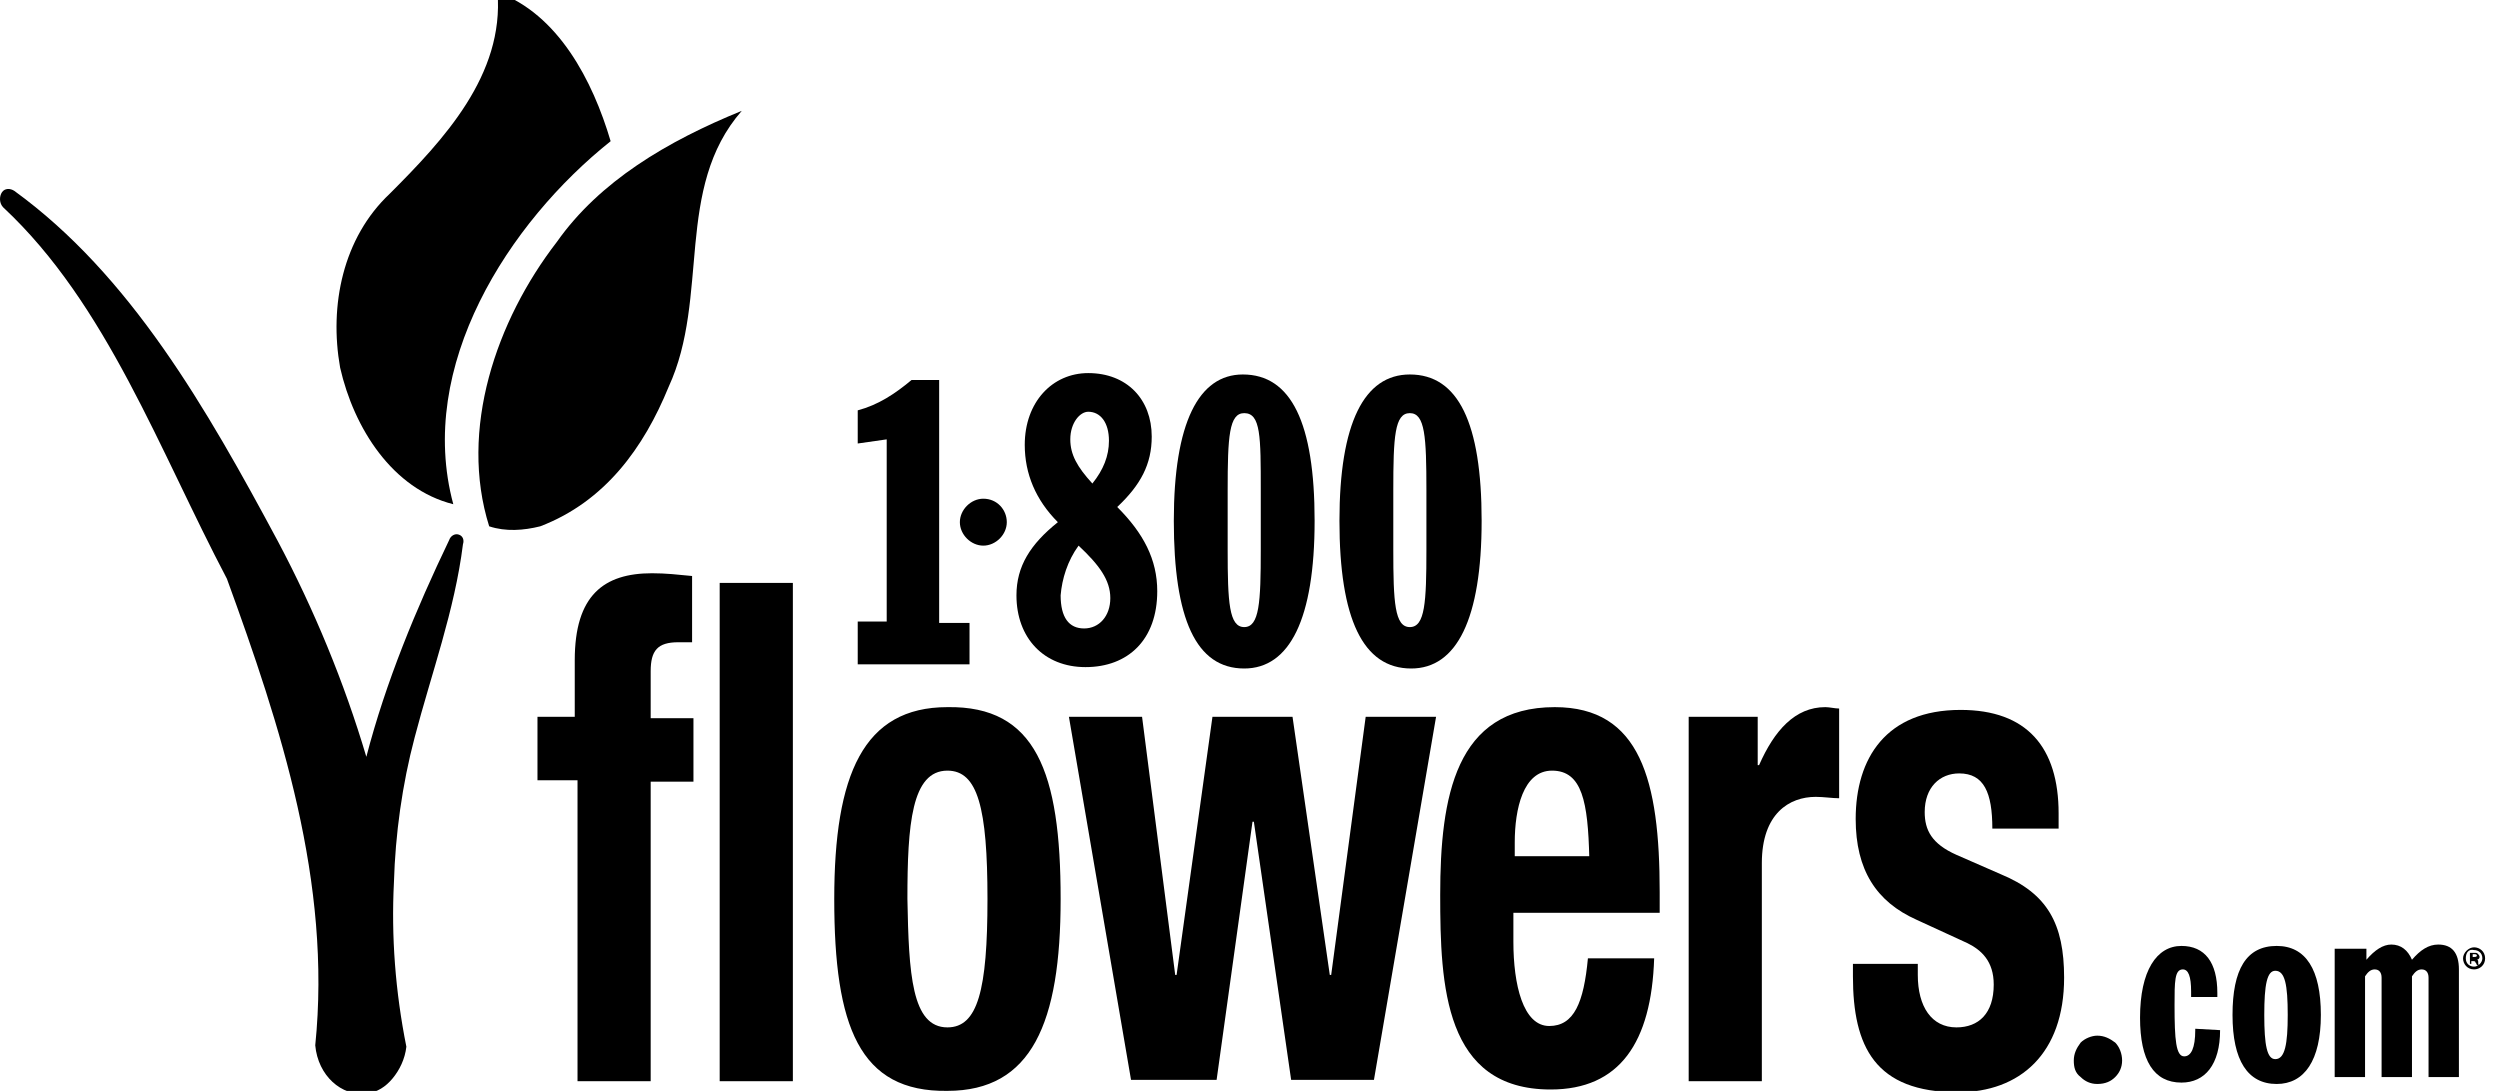
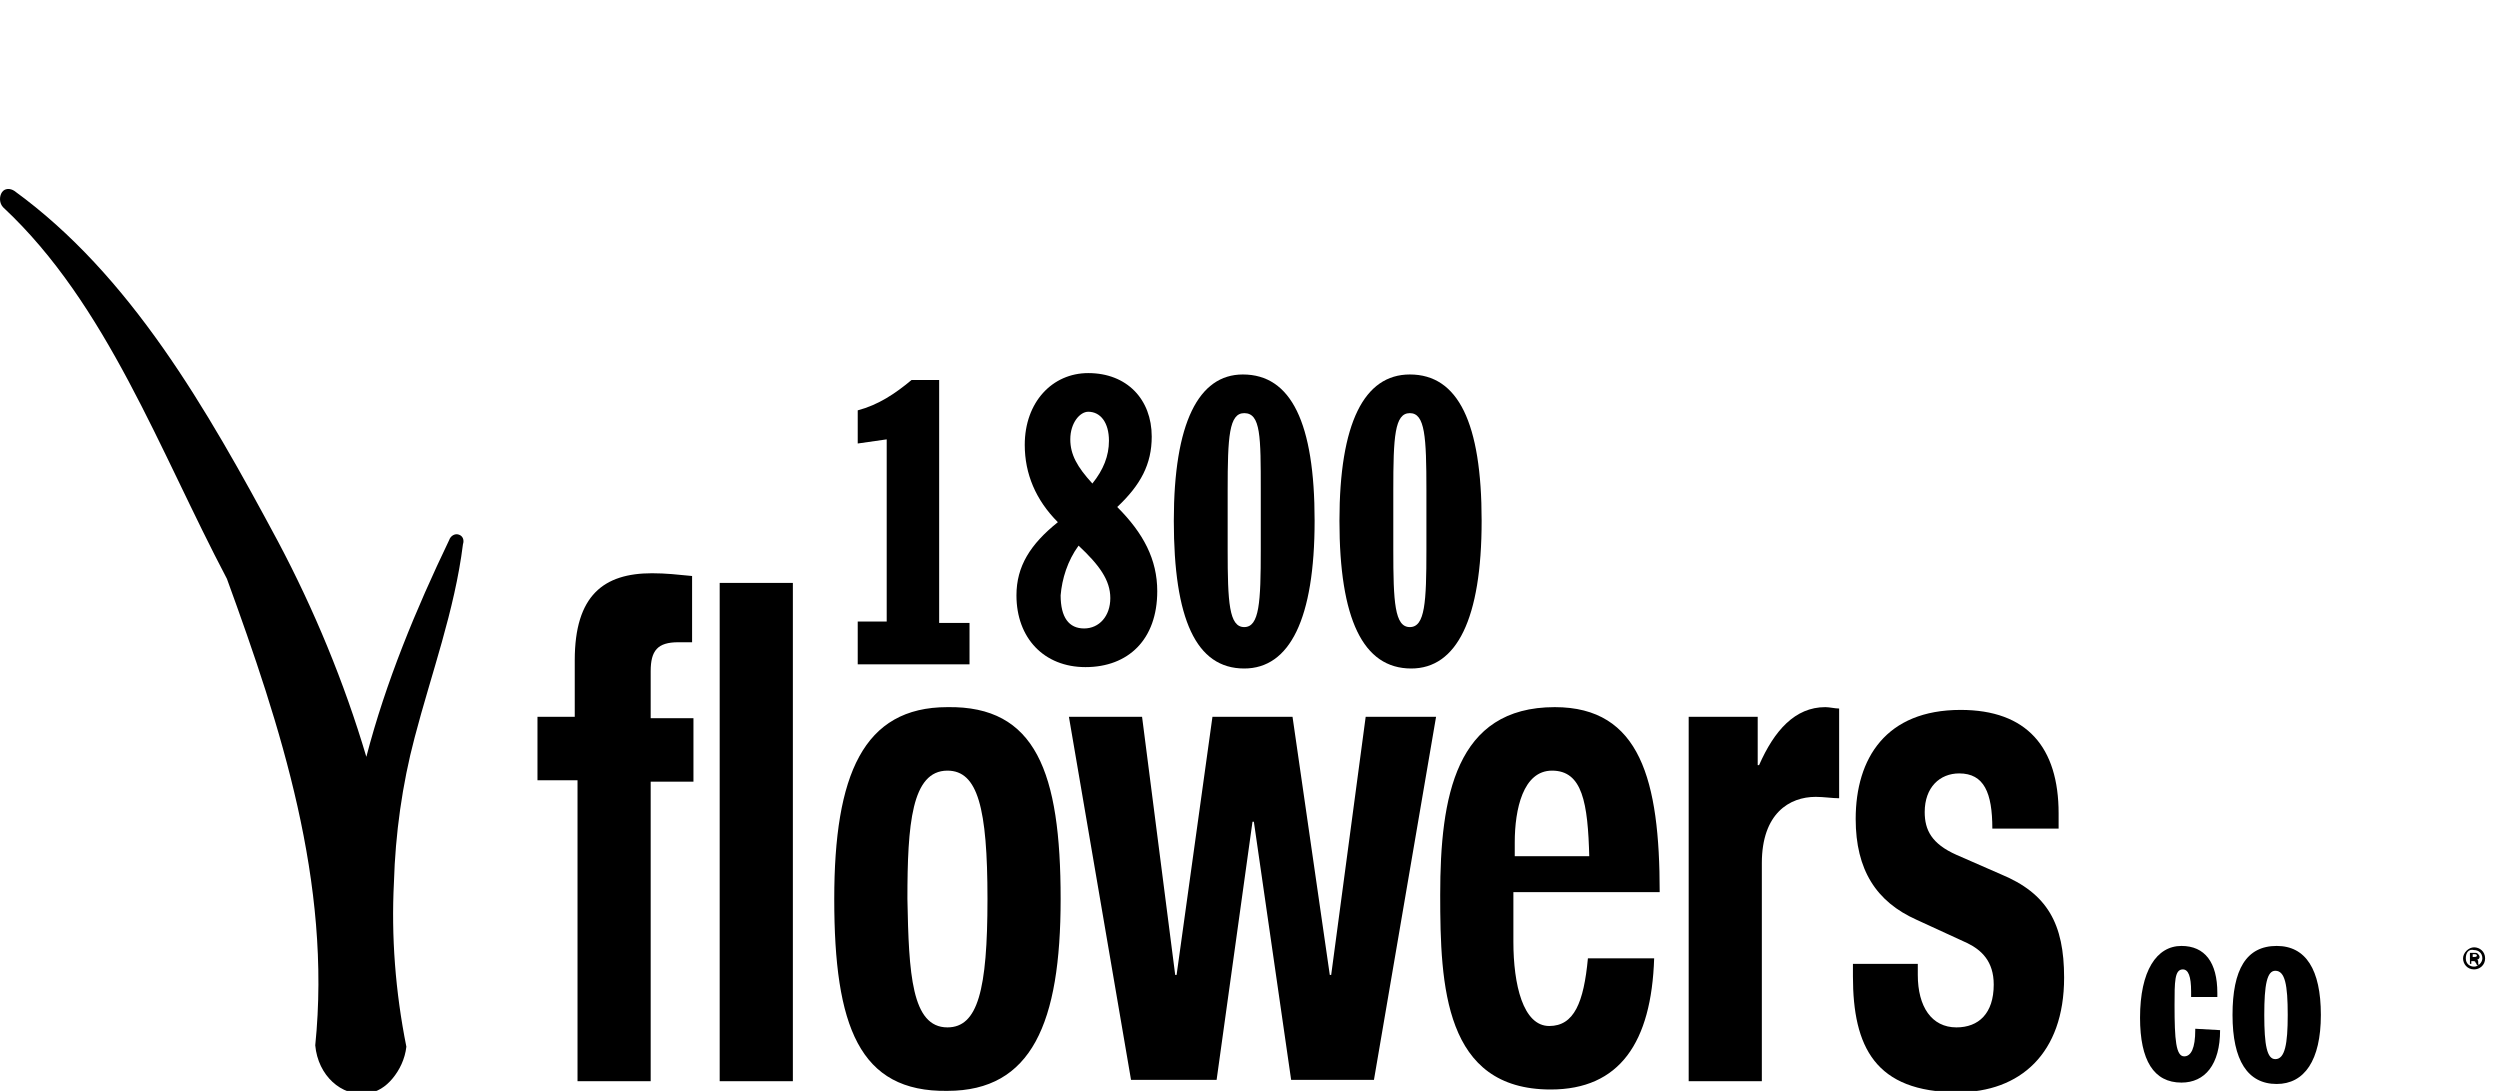
<svg xmlns="http://www.w3.org/2000/svg" width="110" height="48" viewBox="0 0 110 48" fill="none">
  <g clip-path="url(#clip0_2_14178)">
    <path d="M37.679 27.349H39.015V19.332L37.74 19.514V18.056C38.651 17.813 39.38 17.327 40.108 16.72H41.323V27.41H42.659V29.232H37.74V27.349L37.679 27.349Z" fill="black" />
    <path d="M47.457 24.008C48.368 24.859 48.854 25.527 48.854 26.316C48.854 27.106 48.368 27.652 47.7 27.652C47.032 27.652 46.668 27.167 46.668 26.195C46.728 25.466 46.971 24.676 47.457 24.008ZM48.065 21.275C47.396 20.546 47.093 20 47.093 19.332C47.093 18.603 47.518 18.117 47.882 18.117C48.429 18.117 48.794 18.603 48.794 19.392C48.794 20.061 48.551 20.668 48.065 21.275ZM46.546 22.976C45.332 23.948 44.724 24.919 44.724 26.195C44.724 28.078 45.939 29.353 47.761 29.353C49.644 29.353 50.919 28.139 50.919 26.013C50.919 24.616 50.312 23.462 49.158 22.308C50.19 21.336 50.676 20.425 50.676 19.21C50.676 17.57 49.583 16.416 47.882 16.416C46.303 16.416 45.089 17.692 45.089 19.575C45.089 20.85 45.575 22.004 46.546 22.976Z" fill="black" />
    <path d="M54.017 22.855C54.017 22.368 54.017 21.943 54.017 21.579C54.017 19.21 54.078 18.178 54.746 18.178C55.474 18.178 55.474 19.21 55.474 21.579C55.474 21.943 55.474 22.369 55.474 22.855C55.474 23.34 55.474 23.765 55.474 24.191C55.474 26.498 55.414 27.592 54.746 27.592C54.078 27.592 54.017 26.498 54.017 24.191C54.017 23.765 54.017 23.34 54.017 22.855ZM51.648 22.915C51.648 27.227 52.62 29.414 54.746 29.414C56.75 29.414 57.843 27.227 57.843 22.915C57.843 18.603 56.811 16.477 54.685 16.477C52.741 16.477 51.648 18.603 51.648 22.915Z" fill="black" />
    <path d="M61.305 22.855C61.305 22.368 61.305 21.943 61.305 21.579C61.305 19.21 61.365 18.178 62.033 18.178C62.701 18.178 62.762 19.21 62.762 21.579C62.762 21.943 62.762 22.369 62.762 22.855C62.762 23.34 62.762 23.765 62.762 24.191C62.762 26.498 62.702 27.592 62.033 27.592C61.365 27.592 61.305 26.498 61.305 24.191C61.305 23.765 61.305 23.34 61.305 22.855ZM58.936 22.915C58.936 27.227 59.968 29.414 62.094 29.414C64.098 29.414 65.192 27.227 65.192 22.915C65.192 18.603 64.159 16.477 62.033 16.477C60.029 16.477 58.936 18.603 58.936 22.915Z" fill="black" />
-     <path d="M44.299 22.976C44.299 23.523 43.813 24.008 43.266 24.008C42.72 24.008 42.234 23.523 42.234 22.976C42.234 22.429 42.72 21.943 43.266 21.943C43.874 21.943 44.299 22.429 44.299 22.976Z" fill="black" />
-     <path d="M29.419 17.024C28.326 19.696 26.625 22.065 23.771 23.158C23.042 23.34 22.253 23.401 21.524 23.158C20.188 18.907 21.828 14.109 24.5 10.647C26.383 7.974 29.358 6.213 32.638 4.877C29.662 8.278 31.241 13.076 29.419 17.024Z" fill="black" />
-     <path d="M26.868 6.213C22.374 9.797 18.305 16.113 19.945 22.186C17.273 21.518 15.572 18.846 14.965 16.174C14.479 13.44 15.086 10.464 17.151 8.521C19.52 6.152 22.192 3.298 21.889 -0.346C24.561 0.626 26.079 3.541 26.868 6.213Z" fill="black" />
    <path d="M25.289 34.333H23.649V31.539H25.289V29.049C25.289 26.195 26.565 25.223 28.69 25.223C29.298 25.223 29.844 25.284 30.452 25.344V28.259C30.27 28.259 30.026 28.259 29.844 28.259C28.933 28.259 28.63 28.624 28.63 29.535V31.6H30.512V34.394H28.63V47.573H25.411V34.333H25.289Z" fill="black" />
    <path d="M31.666 25.648H34.886V47.573H31.666V25.648Z" fill="black" />
    <path d="M41.687 31.114C45.574 31.053 46.668 33.969 46.668 39.556C46.668 45.022 45.392 47.998 41.687 47.998C37.8 48.059 36.707 45.144 36.707 39.556C36.707 34.09 37.983 31.114 41.687 31.114ZM41.687 45.205C43.023 45.205 43.449 43.565 43.449 39.556C43.449 35.548 43.023 33.908 41.687 33.908C40.109 33.908 39.926 36.277 39.926 39.556C39.987 42.836 40.108 45.205 41.687 45.205Z" fill="black" />
    <path d="M47.032 31.539H50.251L51.709 42.897H51.77L53.348 31.539H56.871L58.511 42.897H58.572L60.09 31.539H63.187L60.454 47.513H56.81L55.17 36.155H55.11L53.531 47.513H49.765L47.032 31.539Z" fill="black" />
-     <path d="M66.589 40.163V41.439C66.589 43.322 67.013 45.144 68.167 45.144C69.261 45.144 69.686 44.111 69.868 42.168H72.783C72.662 45.873 71.265 47.938 68.228 47.938C63.552 47.938 63.369 43.383 63.369 39.374C63.369 35.062 64.037 31.114 68.41 31.114C72.176 31.114 73.026 34.333 73.026 39.253V40.163H66.589ZM69.929 37.734C69.868 35.305 69.625 33.908 68.289 33.908C67.014 33.908 66.649 35.608 66.649 37.066V37.673H69.929V37.734Z" fill="black" />
+     <path d="M66.589 40.163V41.439C66.589 43.322 67.013 45.144 68.167 45.144C69.261 45.144 69.686 44.111 69.868 42.168H72.783C72.662 45.873 71.265 47.938 68.228 47.938C63.552 47.938 63.369 43.383 63.369 39.374C63.369 35.062 64.037 31.114 68.41 31.114C72.176 31.114 73.026 34.333 73.026 39.253H66.589ZM69.929 37.734C69.868 35.305 69.625 33.908 68.289 33.908C67.014 33.908 66.649 35.608 66.649 37.066V37.673H69.929V37.734Z" fill="black" />
    <path d="M74.241 31.539H77.339V33.665H77.4C78.068 32.147 78.978 31.114 80.315 31.114C80.497 31.114 80.74 31.175 80.922 31.175V35.123C80.618 35.123 80.254 35.062 79.89 35.062C78.736 35.062 77.521 35.791 77.521 37.977V47.573H74.302V31.539L74.241 31.539Z" fill="black" />
    <path d="M84.383 42.35V42.897C84.383 44.294 84.991 45.205 86.084 45.205C87.056 45.205 87.724 44.597 87.724 43.322C87.724 42.289 87.178 41.803 86.57 41.5L84.323 40.467C82.561 39.678 81.65 38.281 81.65 36.034C81.65 33.361 82.987 31.236 86.266 31.236C89.181 31.236 90.579 32.876 90.579 35.791V36.459H87.663C87.663 34.88 87.299 34.03 86.205 34.03C85.356 34.03 84.687 34.637 84.687 35.73C84.687 36.52 84.991 37.127 86.084 37.613L88.028 38.463C90.092 39.313 90.821 40.65 90.821 43.018C90.821 46.358 88.878 48.059 86.145 48.059C82.501 48.059 81.529 46.055 81.529 42.957V42.411H84.383V42.35Z" fill="black" />
-     <path d="M91.247 46.662C91.247 46.358 91.368 46.115 91.55 45.873C91.733 45.69 92.036 45.569 92.279 45.569C92.583 45.569 92.826 45.69 93.069 45.873C93.251 46.055 93.373 46.358 93.373 46.662C93.373 46.966 93.251 47.209 93.069 47.391C92.887 47.573 92.644 47.695 92.279 47.695C91.976 47.695 91.733 47.573 91.55 47.391C91.307 47.209 91.247 46.966 91.247 46.662Z" fill="black" />
    <path d="M95.984 47.634C94.769 47.634 94.162 46.662 94.162 44.779C94.162 42.714 94.891 41.621 95.984 41.621C97.016 41.621 97.563 42.35 97.563 43.686C97.563 43.747 97.563 43.808 97.563 43.868H96.409C96.409 43.747 96.409 43.686 96.409 43.626C96.409 42.957 96.287 42.654 96.044 42.654C95.68 42.654 95.68 43.2 95.68 44.233C95.68 45.751 95.741 46.48 96.105 46.48C96.409 46.48 96.591 46.115 96.591 45.326V45.265L97.684 45.326C97.684 46.845 97.016 47.634 95.984 47.634Z" fill="black" />
    <path d="M100.114 42.714C100.539 42.714 100.66 43.322 100.66 44.658C100.66 45.933 100.539 46.602 100.114 46.602C99.749 46.602 99.628 45.994 99.628 44.658C99.628 43.322 99.749 42.714 100.114 42.714ZM98.231 44.658C98.231 46.662 98.899 47.695 100.175 47.695C101.389 47.695 102.118 46.662 102.118 44.658C102.118 42.654 101.45 41.621 100.175 41.621C98.838 41.621 98.231 42.654 98.231 44.658Z" fill="black" />
-     <path d="M102.786 41.743H104.122V42.229C104.487 41.803 104.851 41.56 105.216 41.56C105.641 41.56 105.944 41.803 106.127 42.229C106.491 41.803 106.856 41.56 107.281 41.56C107.888 41.56 108.192 41.925 108.192 42.654V47.391H106.856V43.018C106.856 42.776 106.734 42.654 106.552 42.654C106.37 42.654 106.248 42.776 106.127 42.958V47.391H104.79V43.018C104.79 42.776 104.669 42.654 104.487 42.654C104.305 42.654 104.183 42.776 104.062 42.958V47.391H102.726V41.743H102.786V41.743Z" fill="black" />
    <path d="M20.188 23.523C20.006 23.462 19.823 23.583 19.762 23.766C18.305 26.802 16.969 30.021 16.119 33.301C15.147 30.021 13.811 26.802 12.232 23.826C9.074 17.935 5.733 12.105 0.632 8.4C0.449 8.278 0.206 8.278 0.085 8.461C-0.037 8.643 -0.037 8.947 0.146 9.129C4.701 13.38 7.009 19.818 9.984 25.466C12.353 31.965 14.6 38.828 13.871 45.995C13.993 47.331 15.025 48.242 16.119 48.12C16.604 48.059 16.969 47.817 17.273 47.452C17.576 47.088 17.819 46.602 17.88 46.055C17.394 43.626 17.212 41.197 17.333 38.828C17.394 36.702 17.698 34.515 18.244 32.451C18.973 29.657 20.006 26.863 20.37 23.948C20.431 23.765 20.37 23.583 20.188 23.523Z" fill="black" />
    <path d="M109.345 42.168C109.345 42.471 109.103 42.654 108.86 42.654C108.556 42.654 108.374 42.411 108.374 42.168C108.374 41.925 108.617 41.682 108.86 41.682C109.103 41.682 109.345 41.864 109.345 42.168ZM108.495 42.168C108.495 42.411 108.677 42.532 108.86 42.532C109.042 42.532 109.224 42.35 109.224 42.168C109.224 41.925 109.042 41.803 108.86 41.803C108.617 41.743 108.495 41.925 108.495 42.168ZM108.799 42.411H108.677V41.925C108.738 41.925 108.799 41.925 108.859 41.925C108.981 41.925 108.981 41.925 109.041 41.985C109.041 41.985 109.102 42.046 109.102 42.107C109.102 42.167 109.041 42.228 108.981 42.228C109.042 42.228 109.042 42.289 109.042 42.35C109.042 42.411 109.042 42.471 109.103 42.471H108.981C108.981 42.471 108.981 42.411 108.92 42.35C108.92 42.289 108.859 42.289 108.799 42.289H108.738V42.411H108.799ZM108.799 42.107C108.92 42.107 108.981 42.107 108.981 42.046C108.981 41.985 108.92 41.985 108.859 41.985H108.798V42.107H108.799Z" fill="black" />
  </g>
  <defs>
    <clipPath id="clip0_2_14178">
      <rect width="109.345" height="48" fill="white" />
    </clipPath>
  </defs>
</svg>